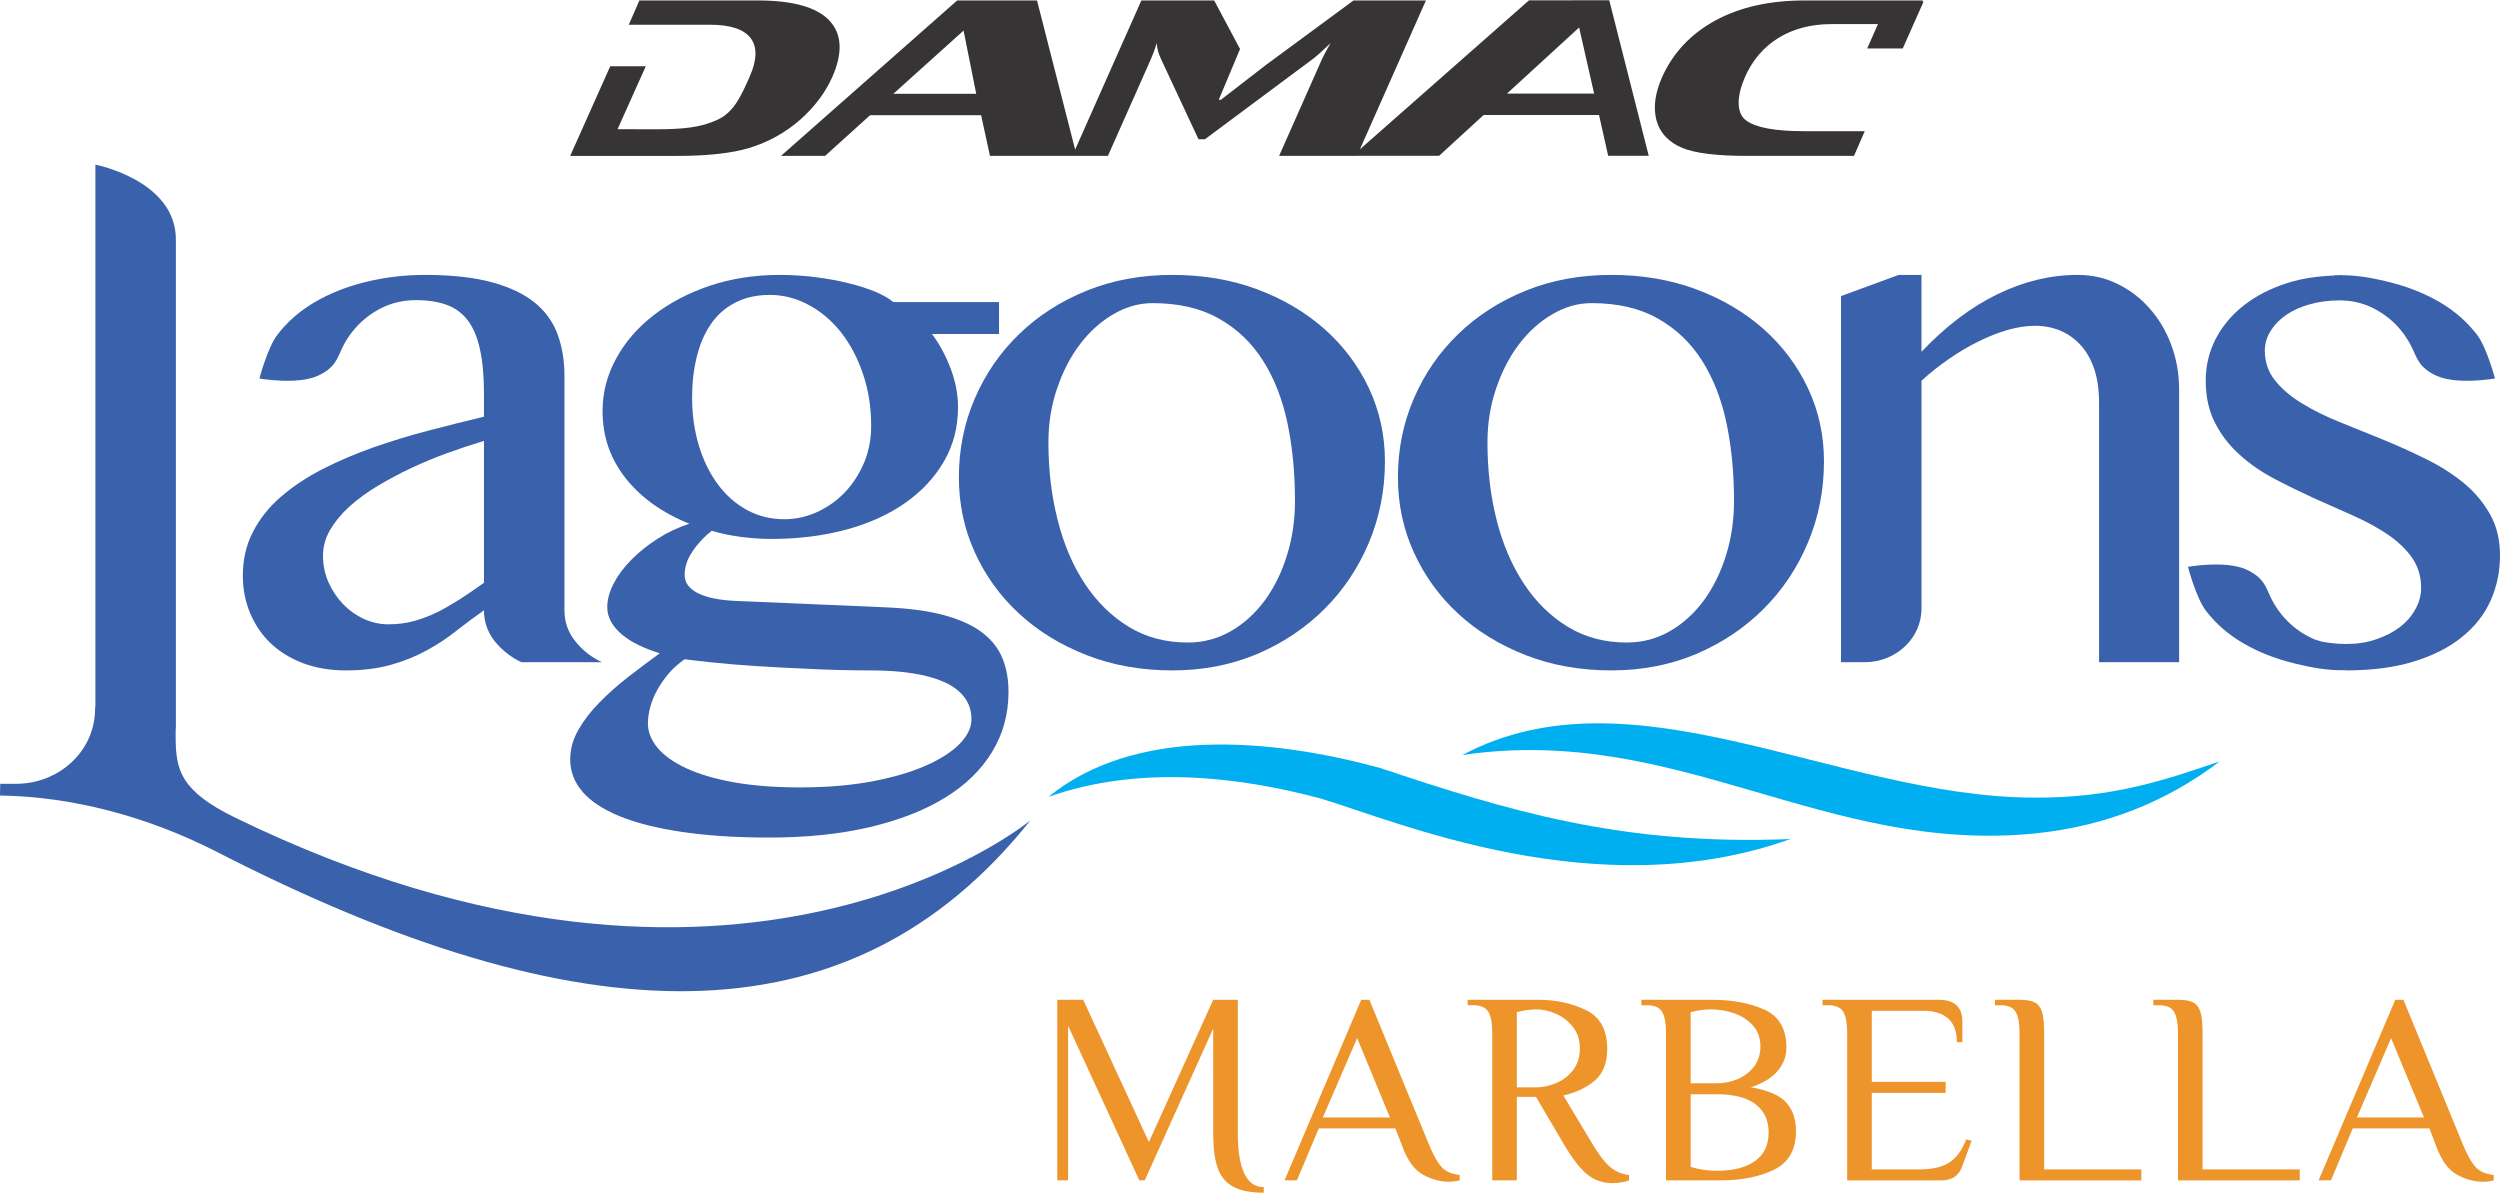
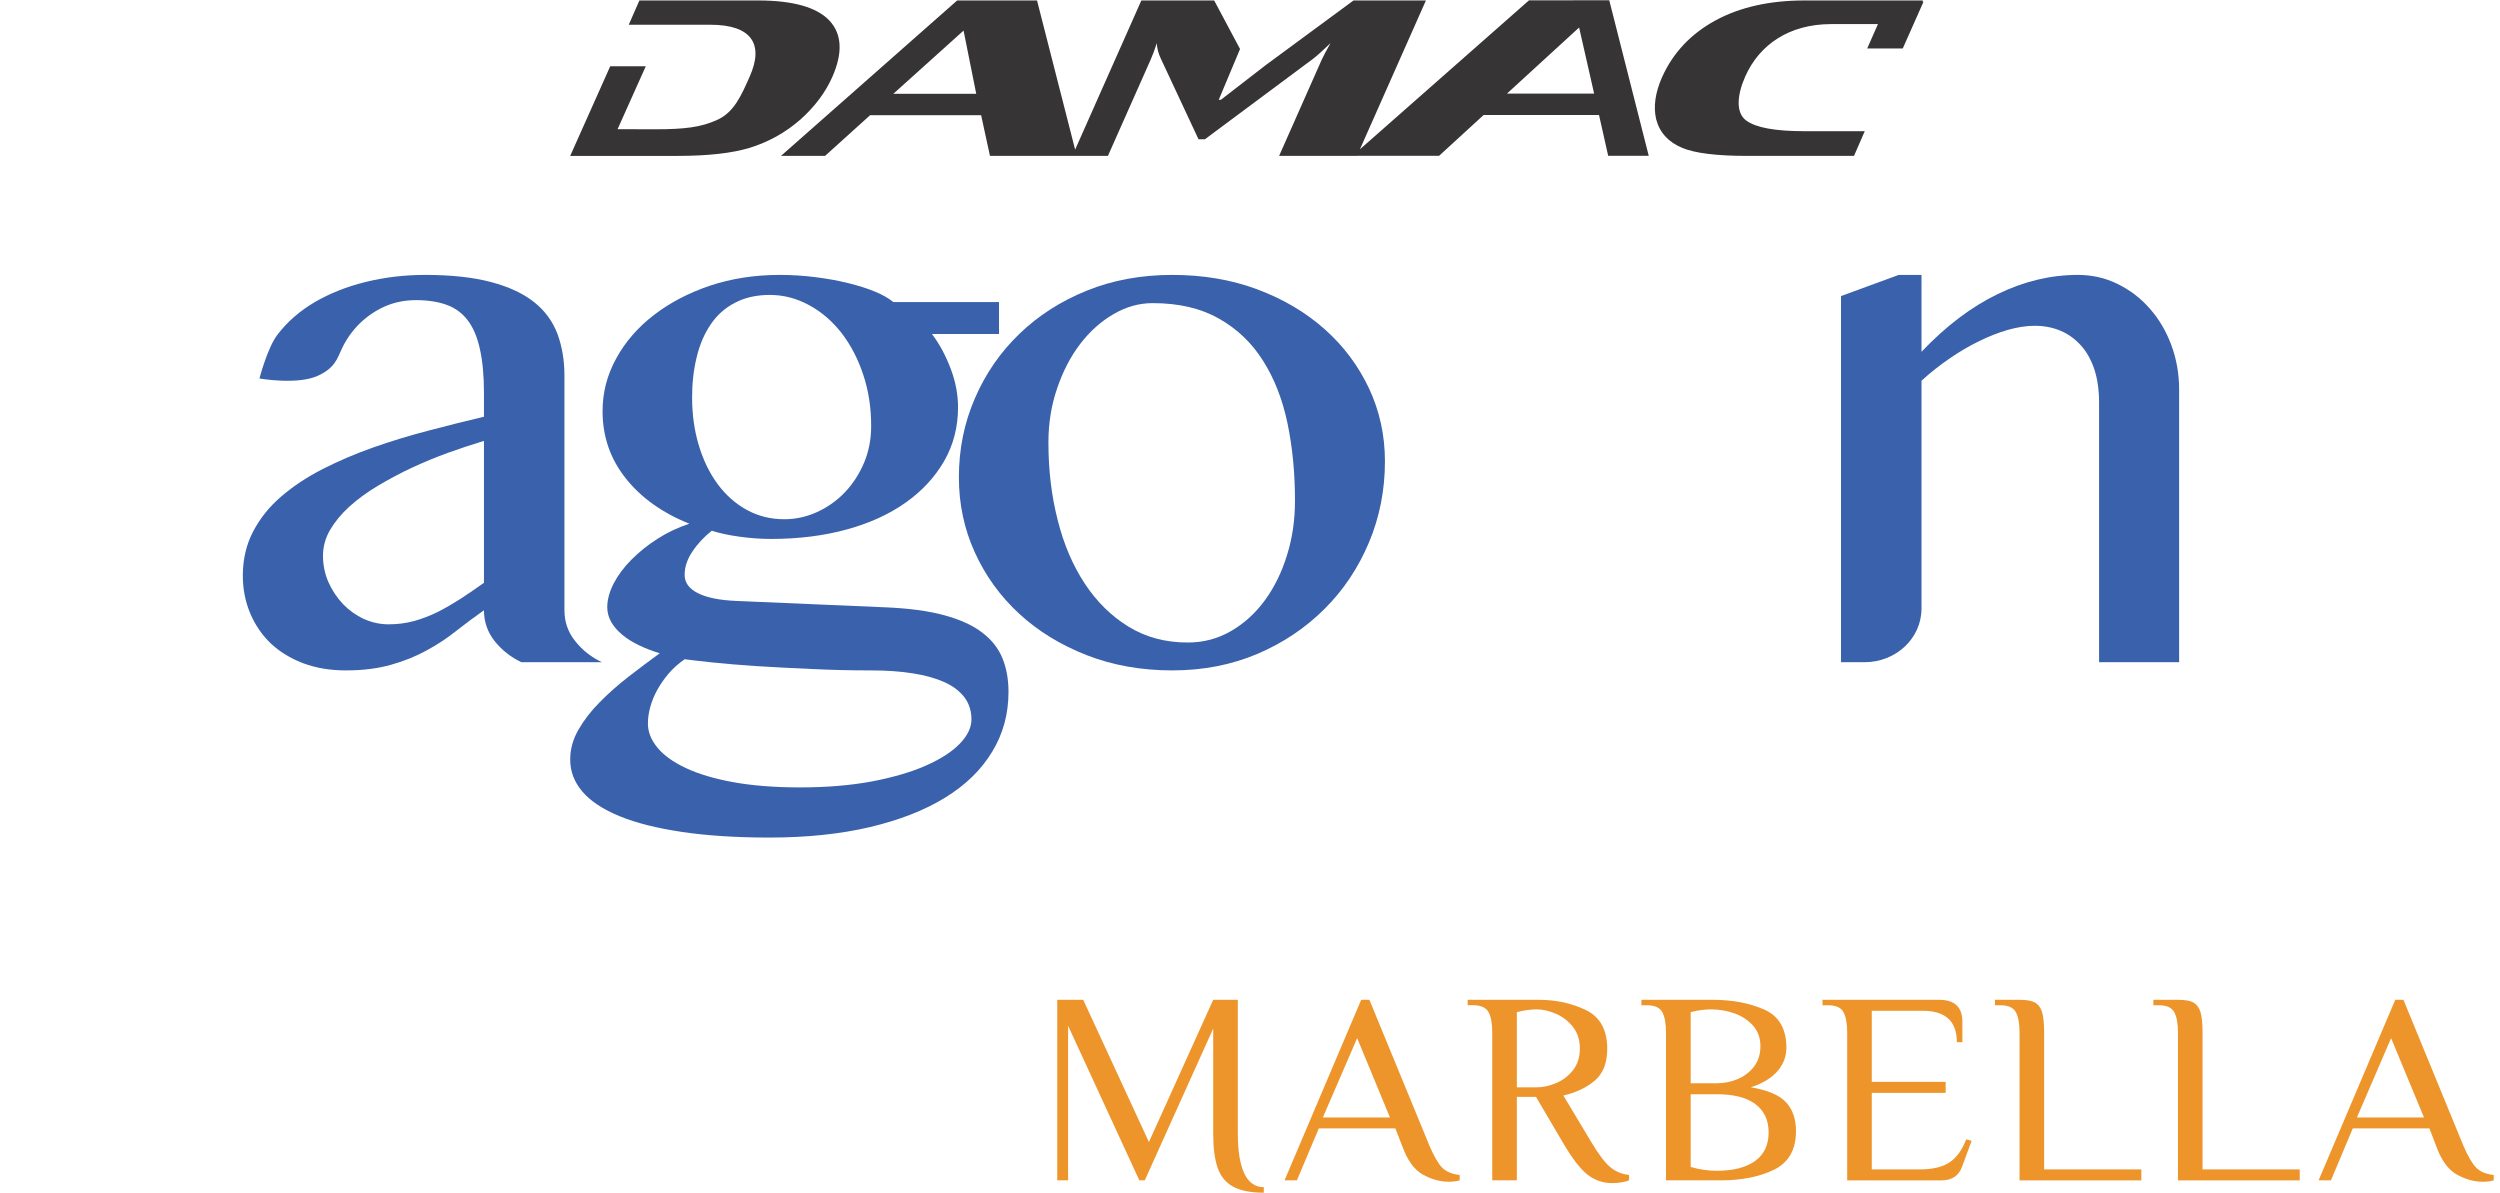
<svg xmlns="http://www.w3.org/2000/svg" xml:space="preserve" width="2739px" height="1307px" version="1.1" style="shape-rendering:geometricPrecision; text-rendering:geometricPrecision; image-rendering:optimizeQuality; fill-rule:evenodd; clip-rule:evenodd" viewBox="0 0 234.83 112.01">
  <defs>
    <style type="text/css">
   
    .fil0 {fill:#373435;fill-rule:nonzero}
    .fil1 {fill:#3A61AB;fill-rule:nonzero}
    .fil2 {fill:#00AFEF;fill-rule:nonzero}
    .fil3 {fill:#ED952B;fill-rule:nonzero}
   
  </style>
  </defs>
  <g id="Layer_x0020_1">
    <path class="fil0" d="M180.58 0.14l0.05 -0.12 -11.13 0c-3.28,0 -6.08,0.63 -8.39,1.89 -2.31,1.27 -3.97,3.04 -4.99,5.32 -0.64,1.45 -0.83,2.77 -0.55,3.96 0.33,1.25 1.15,2.14 2.47,2.69 1.2,0.49 3.22,0.74 6.05,0.74l10.06 0 1.01 -2.32 -5.67 0c-2.74,0 -4.55,-0.33 -5.46,-1 -0.99,-0.71 -0.88,-2.37 -0.1,-4.13 1.34,-3.03 4.17,-4.93 8.08,-4.93l4.39 0 -1.01 2.29 3.34 0 1.95 -4.39 -0.1 0zm-39.03 8.63l6.78 -6.21 1.41 6.21 -8.19 0zm-57.64 0.02l6.6 -5.94 1.19 5.94 -7.79 0zm63.84 -8.79l0 0.01 -4.13 0 -15.88 13.99 6.2 -13.98 -6.8 0 -8.23 6.06 -4.23 3.27 -0.2 0 2 -4.77 -2.43 -4.56 -6.84 0 -6.22 14.01 -3.58 -14.01 -7.5 0 -16.55 14.6 4.14 0 4.23 -3.82 10.43 0 0.83 3.82 11.08 0 4.01 -9.03c0.2,-0.45 0.39,-0.97 0.58,-1.56 0.02,0.48 0.15,0.98 0.4,1.5l3.52 7.53 0.6 0 10.08 -7.5c0.38,-0.28 0.95,-0.79 1.72,-1.53 -0.39,0.69 -0.67,1.2 -0.83,1.56l-4 9.03 7.31 0 0.01 -0.01 7.71 0 4.18 -3.83 10.84 0 0.86 3.83 3.81 0 -3.71 -14.61 -3.41 0zm-72.55 11.19c1.33,-1.19 2.32,-2.51 2.97,-3.96 1.01,-2.28 0.92,-4.05 -0.26,-5.32 -1.19,-1.26 -3.43,-1.89 -6.71,-1.89l-11.14 0 -1 2.28 7.66 0c3.91,0 5.05,1.84 3.7,4.87 -0.78,1.76 -1.47,3.38 -3.1,4.09 -1.49,0.67 -3.03,0.86 -5.76,0.86l-3.55 -0.01 2.65 -5.91 -3.34 0 -3.76 8.42 10.09 0c2.82,0 5.06,-0.25 6.71,-0.74 1.8,-0.55 3.42,-1.44 4.84,-2.69z" />
    <g id="_1906382309696">
      <path class="fil1" d="M45.46 41.39c-1.09,0.33 -2.21,0.7 -3.38,1.12 -1.16,0.42 -2.29,0.89 -3.41,1.41 -1.11,0.52 -2.17,1.09 -3.18,1.69 -1.02,0.61 -1.91,1.26 -2.67,1.95 -0.77,0.7 -1.37,1.44 -1.82,2.2 -0.44,0.77 -0.66,1.57 -0.66,2.41 0,0.88 0.17,1.71 0.51,2.49 0.35,0.78 0.81,1.47 1.37,2.06 0.57,0.59 1.23,1.06 1.97,1.4 0.74,0.33 1.51,0.5 2.3,0.5 0.84,0 1.64,-0.1 2.41,-0.31 0.76,-0.21 1.5,-0.5 2.22,-0.85 0.72,-0.37 1.43,-0.78 2.15,-1.24 0.72,-0.47 1.44,-0.97 2.19,-1.5l0 -13.33zm3.52 20.79c-0.99,-0.47 -1.82,-1.12 -2.51,-1.97 -0.67,-0.85 -1.01,-1.82 -1.01,-2.91 -0.89,0.63 -1.77,1.28 -2.62,1.95 -0.85,0.68 -1.78,1.29 -2.78,1.83 -1,0.55 -2.11,1 -3.33,1.34 -1.23,0.35 -2.64,0.53 -4.25,0.53 -1.48,0 -2.82,-0.23 -4.02,-0.68 -1.19,-0.46 -2.21,-1.08 -3.04,-1.87 -0.82,-0.79 -1.46,-1.73 -1.92,-2.82 -0.46,-1.1 -0.69,-2.27 -0.69,-3.53 0,-1.53 0.32,-2.91 0.97,-4.15 0.64,-1.23 1.52,-2.33 2.64,-3.29 1.13,-0.97 2.43,-1.83 3.92,-2.59 1.48,-0.75 3.06,-1.43 4.74,-2.02 1.68,-0.59 3.41,-1.12 5.19,-1.58 1.78,-0.47 3.5,-0.9 5.19,-1.3l0 -2.23c0,-1.63 -0.13,-3 -0.38,-4.12 -0.24,-1.11 -0.62,-2.01 -1.14,-2.7 -0.52,-0.68 -1.18,-1.17 -1.99,-1.46 -0.8,-0.29 -1.76,-0.44 -2.87,-0.44 -1.06,0 -2.04,0.2 -2.93,0.59 -0.89,0.4 -1.67,0.93 -2.35,1.59 -0.68,0.67 -1.24,1.44 -1.67,2.34 -0.43,0.89 -0.62,1.85 -2.31,2.6 -1.94,0.86 -5.45,0.24 -5.45,0.24 0,0 0.76,-2.91 1.69,-4.11 0.92,-1.21 2.09,-2.23 3.5,-3.06 1.41,-0.82 3,-1.46 4.8,-1.9 1.79,-0.44 3.65,-0.66 5.57,-0.66 2.47,0 4.55,0.23 6.23,0.68 1.68,0.45 3.03,1.09 4.04,1.9 1.01,0.81 1.73,1.81 2.17,2.98 0.43,1.18 0.65,2.47 0.65,3.89l0 22.05c0,1.09 0.33,2.06 1.02,2.91 0.67,0.85 1.51,1.5 2.5,1.97l-7.56 0z" />
      <path class="fil1" d="M73.68 48.75c1.06,0 2.09,-0.23 3.08,-0.68 0.98,-0.45 1.86,-1.07 2.61,-1.86 0.75,-0.79 1.35,-1.72 1.8,-2.78 0.44,-1.06 0.66,-2.2 0.66,-3.43 0,-1.75 -0.25,-3.37 -0.76,-4.87 -0.5,-1.5 -1.19,-2.8 -2.05,-3.91 -0.87,-1.1 -1.88,-1.97 -3.04,-2.59 -1.16,-0.63 -2.38,-0.95 -3.67,-0.95 -1.26,0 -2.35,0.25 -3.28,0.74 -0.93,0.48 -1.69,1.16 -2.28,2.04 -0.59,0.87 -1.03,1.89 -1.31,3.07 -0.29,1.17 -0.43,2.43 -0.43,3.78 0,1.6 0.21,3.11 0.63,4.5 0.42,1.4 1.01,2.61 1.78,3.65 0.76,1.03 1.68,1.84 2.74,2.42 1.06,0.58 2.24,0.87 3.52,0.87zm-9.37 13.15c-0.57,0.4 -1.07,0.84 -1.49,1.33 -0.42,0.49 -0.77,1 -1.07,1.53 -0.3,0.54 -0.52,1.08 -0.67,1.63 -0.15,0.54 -0.22,1.06 -0.22,1.55 0,0.79 0.3,1.54 0.89,2.26 0.59,0.72 1.48,1.36 2.67,1.92 1.18,0.56 2.67,1 4.46,1.33 1.79,0.32 3.87,0.49 6.25,0.49 2.52,0 4.77,-0.19 6.76,-0.56 1.99,-0.38 3.68,-0.87 5.08,-1.49 1.39,-0.61 2.45,-1.3 3.18,-2.05 0.73,-0.76 1.1,-1.52 1.1,-2.29 0,-0.79 -0.22,-1.48 -0.65,-2.06 -0.44,-0.58 -1.06,-1.06 -1.87,-1.43 -0.82,-0.37 -1.81,-0.65 -2.97,-0.83 -1.16,-0.19 -2.47,-0.28 -3.93,-0.28 -1.82,0 -3.66,-0.04 -5.52,-0.13 -1.85,-0.08 -3.58,-0.17 -5.18,-0.27 -1.61,-0.11 -3.02,-0.22 -4.23,-0.35 -1.21,-0.13 -2.07,-0.23 -2.59,-0.3zm29.53 -33.55l0 3 -6.3 0c0.72,0.95 1.3,2.04 1.76,3.26 0.46,1.22 0.69,2.42 0.69,3.61 0,1.86 -0.43,3.54 -1.3,5.06 -0.87,1.51 -2.07,2.81 -3.61,3.9 -1.55,1.1 -3.39,1.94 -5.54,2.53 -2.15,0.59 -4.52,0.89 -7.12,0.89 -0.96,0 -1.94,-0.07 -2.95,-0.21 -1,-0.14 -1.86,-0.32 -2.61,-0.56 -0.71,0.56 -1.32,1.2 -1.81,1.94 -0.5,0.73 -0.74,1.47 -0.74,2.21 0,0.72 0.41,1.29 1.24,1.71 0.82,0.42 2,0.66 3.54,0.73l14 0.6c2.25,0.09 4.12,0.34 5.62,0.75 1.49,0.41 2.68,0.95 3.57,1.64 0.89,0.68 1.52,1.49 1.89,2.42 0.38,0.93 0.56,1.98 0.56,3.14 0,2.07 -0.51,3.95 -1.54,5.63 -1.02,1.69 -2.5,3.13 -4.43,4.31 -1.93,1.19 -4.28,2.1 -7.06,2.76 -2.77,0.65 -5.92,0.98 -9.43,0.98 -3.14,0 -5.88,-0.18 -8.22,-0.53 -2.35,-0.35 -4.3,-0.84 -5.86,-1.48 -1.55,-0.64 -2.72,-1.41 -3.48,-2.3 -0.77,-0.9 -1.15,-1.91 -1.15,-3.02 0,-0.98 0.26,-1.91 0.78,-2.81 0.52,-0.9 1.18,-1.76 2,-2.58 0.81,-0.83 1.71,-1.62 2.7,-2.39 0.99,-0.77 1.97,-1.5 2.93,-2.2 -0.69,-0.21 -1.34,-0.46 -1.94,-0.75 -0.61,-0.29 -1.14,-0.62 -1.58,-0.99 -0.45,-0.37 -0.79,-0.77 -1.04,-1.2 -0.24,-0.44 -0.37,-0.9 -0.37,-1.38 0,-0.72 0.21,-1.47 0.61,-2.25 0.41,-0.78 0.97,-1.53 1.67,-2.23 0.71,-0.71 1.52,-1.37 2.45,-1.96 0.92,-0.59 1.92,-1.06 2.98,-1.41 -2.54,-1.02 -4.54,-2.45 -5.98,-4.27 -1.45,-1.83 -2.17,-3.93 -2.17,-6.3 0,-1.74 0.42,-3.39 1.28,-4.95 0.85,-1.56 2.03,-2.92 3.54,-4.08 1.5,-1.16 3.26,-2.08 5.27,-2.76 2.02,-0.67 4.2,-1.01 6.54,-1.01 1.14,0 2.26,0.07 3.36,0.21 1.1,0.14 2.12,0.32 3.08,0.56 0.95,0.23 1.79,0.5 2.52,0.8 0.72,0.3 1.3,0.63 1.72,0.98l9.93 0z" />
      <path class="fil1" d="M111.57 60.33c1.48,0 2.83,-0.36 4.07,-1.08 1.24,-0.72 2.3,-1.69 3.19,-2.91 0.89,-1.22 1.58,-2.64 2.07,-4.24 0.5,-1.61 0.74,-3.3 0.74,-5.09 0,-2.58 -0.23,-5 -0.7,-7.26 -0.47,-2.25 -1.24,-4.22 -2.3,-5.89 -1.06,-1.68 -2.44,-3 -4.15,-3.96 -1.7,-0.97 -3.78,-1.45 -6.22,-1.45 -1.26,0 -2.49,0.34 -3.67,1.03 -1.19,0.69 -2.23,1.62 -3.14,2.81 -0.9,1.18 -1.62,2.57 -2.16,4.16 -0.55,1.6 -0.82,3.29 -0.82,5.08 0,2.61 0.29,5.05 0.88,7.33 0.57,2.28 1.43,4.26 2.55,5.96 1.13,1.7 2.49,3.04 4.11,4.03 1.62,0.99 3.47,1.48 5.55,1.48zm-1.45 2.62c-2.92,0 -5.6,-0.48 -8.04,-1.43 -2.45,-0.96 -4.56,-2.25 -6.34,-3.89 -1.78,-1.64 -3.17,-3.56 -4.17,-5.76 -1,-2.19 -1.5,-4.55 -1.5,-7.06 0,-2.63 0.5,-5.1 1.5,-7.41 1,-2.32 2.39,-4.33 4.17,-6.05 1.78,-1.72 3.89,-3.08 6.34,-4.07 2.44,-0.99 5.12,-1.48 8.04,-1.48 2.89,0 5.55,0.45 7.99,1.36 2.43,0.91 4.53,2.15 6.31,3.73 1.78,1.58 3.17,3.44 4.17,5.56 1,2.13 1.5,4.42 1.5,6.86 0,2.7 -0.5,5.24 -1.5,7.62 -1,2.38 -2.39,4.47 -4.17,6.24 -1.78,1.78 -3.88,3.19 -6.31,4.23 -2.44,1.03 -5.1,1.55 -7.99,1.55z" />
-       <path class="fil1" d="M152.8 60.33c1.49,0 2.84,-0.36 4.08,-1.08 1.24,-0.72 2.3,-1.69 3.19,-2.91 0.88,-1.22 1.58,-2.64 2.07,-4.24 0.5,-1.61 0.74,-3.3 0.74,-5.09 0,-2.58 -0.23,-5 -0.7,-7.26 -0.47,-2.25 -1.24,-4.22 -2.3,-5.89 -1.06,-1.68 -2.45,-3 -4.15,-3.96 -1.7,-0.97 -3.78,-1.45 -6.22,-1.45 -1.27,0 -2.49,0.34 -3.67,1.03 -1.19,0.69 -2.23,1.62 -3.14,2.81 -0.9,1.18 -1.62,2.57 -2.16,4.16 -0.55,1.6 -0.82,3.29 -0.82,5.08 0,2.61 0.29,5.05 0.87,7.33 0.58,2.28 1.44,4.26 2.56,5.96 1.12,1.7 2.49,3.04 4.11,4.03 1.62,0.99 3.47,1.48 5.54,1.48zm-1.44 2.62c-2.92,0 -5.6,-0.48 -8.04,-1.43 -2.45,-0.96 -4.56,-2.25 -6.34,-3.89 -1.78,-1.64 -3.17,-3.56 -4.17,-5.76 -1,-2.19 -1.5,-4.55 -1.5,-7.06 0,-2.63 0.5,-5.1 1.5,-7.41 1,-2.32 2.39,-4.33 4.17,-6.05 1.78,-1.72 3.89,-3.08 6.34,-4.07 2.44,-0.99 5.12,-1.48 8.04,-1.48 2.89,0 5.55,0.45 7.99,1.36 2.43,0.91 4.53,2.15 6.31,3.73 1.78,1.58 3.17,3.44 4.17,5.56 1,2.13 1.5,4.42 1.5,6.86 0,2.7 -0.5,5.24 -1.5,7.62 -1,2.38 -2.39,4.47 -4.17,6.24 -1.78,1.78 -3.88,3.19 -6.31,4.23 -2.44,1.03 -5.1,1.55 -7.99,1.55z" />
      <path class="fil1" d="M178.35 25.8l2.14 0 0 7.22c2.3,-2.42 4.69,-4.23 7.16,-5.42 2.47,-1.2 4.97,-1.8 7.52,-1.8 1.33,0 2.58,0.28 3.72,0.84 1.15,0.56 2.16,1.32 3.02,2.3 0.87,0.97 1.55,2.12 2.04,3.43 0.49,1.32 0.74,2.72 0.74,4.21l0 25.6 -7.52 0 0 -24.38c0,-1.19 -0.15,-2.23 -0.44,-3.12 -0.3,-0.9 -0.72,-1.65 -1.26,-2.25 -0.55,-0.61 -1.18,-1.07 -1.91,-1.38 -0.73,-0.31 -1.54,-0.47 -2.43,-0.47 -0.79,0 -1.63,0.13 -2.52,0.38 -0.89,0.26 -1.8,0.61 -2.72,1.07 -0.93,0.45 -1.85,0.99 -2.76,1.62 -0.92,0.63 -1.8,1.32 -2.64,2.09l0 21.4c0,2.79 -2.39,5.04 -5.35,5.04l-2.21 0 0 -34.39 5.42 -1.99z" />
-       <path class="fil1" d="M233.88 48.26c-0.63,-1.11 -1.46,-2.1 -2.5,-2.95 -1.04,-0.84 -2.22,-1.59 -3.55,-2.24 -1.32,-0.65 -2.67,-1.26 -4.04,-1.82 -1.38,-0.56 -2.72,-1.1 -4.05,-1.64 -1.32,-0.53 -2.5,-1.12 -3.54,-1.76 -1.04,-0.64 -1.88,-1.35 -2.51,-2.15 -0.63,-0.79 -0.95,-1.72 -0.95,-2.79 0,-0.65 0.18,-1.26 0.54,-1.84 0.36,-0.58 0.85,-1.09 1.48,-1.52 0.63,-0.43 1.39,-0.77 2.28,-1.01 0.83,-0.23 1.75,-0.34 2.74,-0.35 1.01,0.01 1.94,0.2 2.79,0.57 0.89,0.4 1.67,0.93 2.36,1.59 0.67,0.67 1.23,1.44 1.66,2.34 0.43,0.89 0.63,1.85 2.31,2.6 1.94,0.86 5.46,0.24 5.46,0.24 0,0 -0.77,-2.91 -1.69,-4.11 -0.93,-1.21 -2.09,-2.23 -3.5,-3.06 -1.41,-0.82 -3.01,-1.46 -4.8,-1.9 -1.42,-0.35 -2.89,-0.63 -4.39,-0.63l0 -0.02c-0.1,0 -0.18,0.01 -0.27,0.02 -0.15,0 -0.29,-0.01 -0.44,0l0 0.03c-1.56,0.06 -3.03,0.26 -4.37,0.69 -1.59,0.5 -2.95,1.19 -4.09,2.08 -1.14,0.88 -2.03,1.93 -2.67,3.15 -0.64,1.22 -0.95,2.54 -0.95,3.96 0,1.51 0.29,2.83 0.87,3.96 0.58,1.13 1.34,2.12 2.3,2.98 0.94,0.86 2.03,1.61 3.24,2.25 1.21,0.64 2.44,1.24 3.7,1.82 1.26,0.57 2.5,1.12 3.71,1.65 1.21,0.54 2.29,1.12 3.24,1.76 0.95,0.64 1.72,1.37 2.3,2.18 0.58,0.82 0.87,1.77 0.87,2.86 0,0.68 -0.17,1.34 -0.52,1.97 -0.34,0.64 -0.83,1.21 -1.46,1.7 -0.63,0.48 -1.38,0.87 -2.24,1.16 -0.87,0.3 -1.81,0.44 -2.82,0.44 -0.81,0 -1.56,-0.09 -2.28,-0.22 -0.27,-0.08 -0.55,-0.15 -0.8,-0.26 -0.89,-0.4 -1.67,-0.92 -2.35,-1.59 -0.68,-0.66 -1.24,-1.44 -1.67,-2.33 -0.43,-0.9 -0.63,-1.86 -2.31,-2.61 -1.94,-0.86 -5.45,-0.24 -5.45,-0.24 0,0 0.76,2.91 1.68,4.12 0.93,1.21 2.09,2.23 3.5,3.05 1.41,0.83 3.01,1.46 4.8,1.9 1.55,0.38 3.15,0.69 4.81,0.64 0.02,0 0.05,0.02 0.07,0.02 2.44,0 4.57,-0.28 6.37,-0.84 1.81,-0.56 3.31,-1.32 4.5,-2.29 1.2,-0.96 2.1,-2.1 2.69,-3.41 0.59,-1.32 0.89,-2.73 0.89,-4.24 0,-1.49 -0.31,-2.79 -0.95,-3.91z" />
-       <path class="fil2" d="M208.5 71.5c-5.29,1.8 -10.11,3.44 -17.41,3.4 -18.6,-0.04 -37.7,-12.53 -53.73,-4 20.2,-2.99 34.05,9.39 53.93,7.35 6.4,-0.68 12.14,-2.9 17.21,-6.75z" />
-       <path class="fil2" d="M168.17 78.79c-15.82,0.64 -26.57,-2.68 -38.61,-6.7 -10.28,-2.78 -22.97,-3.87 -31.08,2.74 8.48,-3 17.76,-1.93 25.53,0.14 7.08,2.1 26.01,10.32 44.16,3.82z" />
-       <path class="fil1" d="M22.09 76.78c-5.14,-2.51 -5.58,-4.49 -5.59,-7.52l0 -0.76c0,-0.05 0.02,-0.08 0.02,-0.13l0 -45.82c0.08,-5.62 -7.56,-7.11 -7.56,-7.11l0 50.97 -0.03 0 0 0.31c-0.1,3.93 -3.47,6.88 -7.42,6.88l-1.49 0 -0.02 1.1c6.66,0.1 13.74,1.89 20.5,5.36 33.71,17.27 59.2,18.45 76.29,-3.03 0,0 -27.38,22.77 -74.7,-0.25z" />
    </g>
    <path class="fil3" d="M118.71 112.01l0 -0.52c-0.82,0 -1.43,-0.43 -1.84,-1.31 -0.4,-0.87 -0.6,-2.1 -0.6,-3.7l0 -12.59 -2.31 0 -6.04 13.36 -6.17 -13.36 -2.44 0 0 16.96 1.02 0 0 -14.52 6.69 14.52 0.51 0 6.43 -14.26 0 9.89c0,1.34 0.14,2.41 0.42,3.2 0.28,0.8 0.77,1.39 1.45,1.76 0.69,0.38 1.65,0.57 2.88,0.57zm17.38 -1.03c0.37,0 0.71,-0.04 1.02,-0.13l0 -0.51c-0.7,-0.07 -1.24,-0.29 -1.62,-0.66 -0.37,-0.37 -0.78,-1.05 -1.2,-2.04l-5.66 -13.75 -0.77 0 -7.2 16.96 1.16 0 2.06 -4.88 7.19 0 0.65 1.67c0.48,1.32 1.12,2.21 1.92,2.66 0.81,0.45 1.62,0.68 2.45,0.68zm-11.83 -6.04l3.22 -7.45 3.08 7.45 -6.3 0zm27.19 6.17c0.31,0 0.61,-0.03 0.9,-0.08 0.3,-0.05 0.52,-0.11 0.67,-0.18l0 -0.51c-0.67,-0.07 -1.25,-0.31 -1.76,-0.73 -0.5,-0.42 -1.07,-1.16 -1.71,-2.23l-2.7 -4.5c1.19,-0.27 2.17,-0.74 2.95,-1.4 0.78,-0.66 1.17,-1.65 1.17,-2.99 0,-1.78 -0.67,-2.99 -2.01,-3.64 -1.33,-0.64 -2.81,-0.96 -4.42,-0.96l-6.68 0 0 0.51 0.51 0c0.72,0 1.2,0.21 1.44,0.63 0.24,0.42 0.36,1.07 0.36,1.94l0 13.88 2.31 0 0 -7.84 1.8 0 2.57 4.37c0.83,1.41 1.58,2.38 2.25,2.92 0.68,0.54 1.46,0.81 2.35,0.81zm-8.97 -9l0 -7.06c0.69,-0.18 1.31,-0.26 1.86,-0.26 0.56,0 1.16,0.13 1.78,0.4 0.63,0.26 1.16,0.67 1.61,1.22 0.44,0.55 0.67,1.23 0.67,2.05 0,0.83 -0.22,1.51 -0.66,2.06 -0.44,0.55 -0.97,0.95 -1.61,1.21 -0.63,0.26 -1.23,0.38 -1.79,0.38l-1.86 0zm14.01 8.74l5.14 0c1.99,0 3.66,-0.34 5.03,-1.01 1.36,-0.68 2.04,-1.88 2.04,-3.61 0,-1.14 -0.31,-2.04 -0.94,-2.72 -0.62,-0.67 -1.72,-1.14 -3.3,-1.4 1.13,-0.37 1.97,-0.89 2.52,-1.54 0.55,-0.65 0.82,-1.38 0.82,-2.18 0,-1.77 -0.69,-2.96 -2.07,-3.58 -1.38,-0.61 -3,-0.92 -4.87,-0.92l-6.68 0 0 0.51 0.51 0c0.72,0 1.2,0.21 1.44,0.63 0.24,0.42 0.36,1.07 0.36,1.94l0 13.88zm2.32 -9.12l0 -6.68c0.68,-0.18 1.32,-0.26 1.92,-0.26 0.74,0 1.46,0.12 2.17,0.37 0.72,0.25 1.3,0.64 1.77,1.16 0.46,0.52 0.69,1.17 0.69,1.94 0,0.74 -0.2,1.36 -0.59,1.89 -0.4,0.52 -0.91,0.91 -1.53,1.18 -0.63,0.27 -1.29,0.4 -1.99,0.4l-2.44 0zm2.44 8.22c-0.81,0 -1.62,-0.12 -2.44,-0.36l0 -6.83 2.44 0c1.59,0 2.8,0.3 3.63,0.92 0.83,0.62 1.25,1.51 1.25,2.67 0,1.17 -0.42,2.06 -1.27,2.68 -0.85,0.61 -2.05,0.92 -3.61,0.92zm12.26 0.9l8.86 0c0.98,0 1.62,-0.43 1.93,-1.28l0.9 -2.44 -0.51 -0.13c-0.4,1.03 -0.93,1.75 -1.6,2.18 -0.67,0.43 -1.59,0.64 -2.77,0.64l-4.5 0 0 -7.19 6.94 0 0 -1.03 -6.94 0 0 -6.68 4.78 0c2.14,0 3.21,0.98 3.21,2.95l0.52 0 0 -1.93c0,-1.37 -0.73,-2.05 -2.19,-2.05l-10.95 0 0 0.51 0.52 0c0.72,0 1.2,0.21 1.44,0.63 0.24,0.42 0.36,1.07 0.36,1.94l0 13.88zm16.19 0l11.44 0 0 -1.03 -9.13 0 0 -12.85c0,-0.87 -0.07,-1.52 -0.2,-1.95 -0.14,-0.43 -0.37,-0.72 -0.69,-0.89 -0.31,-0.16 -0.79,-0.24 -1.42,-0.24l-2.31 0 0 0.51 0.51 0c0.72,0 1.2,0.21 1.44,0.63 0.24,0.42 0.36,1.07 0.36,1.94l0 13.88zm14.88 0l11.44 0 0 -1.03 -9.13 0 0 -12.85c0,-0.87 -0.07,-1.52 -0.2,-1.95 -0.14,-0.43 -0.37,-0.72 -0.68,-0.89 -0.32,-0.16 -0.8,-0.24 -1.43,-0.24l-2.31 0 0 0.51 0.51 0c0.72,0 1.2,0.21 1.44,0.63 0.24,0.42 0.36,1.07 0.36,1.94l0 13.88zm28.63 0.13c0.38,0 0.72,-0.04 1.03,-0.13l0 -0.51c-0.7,-0.07 -1.24,-0.29 -1.62,-0.66 -0.38,-0.37 -0.78,-1.05 -1.21,-2.04l-5.65 -13.75 -0.77 0 -7.2 16.96 1.16 0 2.05 -4.88 7.2 0 0.64 1.67c0.48,1.32 1.12,2.21 1.93,2.66 0.8,0.45 1.62,0.68 2.44,0.68zm-11.82 -6.04l3.21 -7.45 3.09 7.45 -6.3 0z" />
  </g>
</svg>